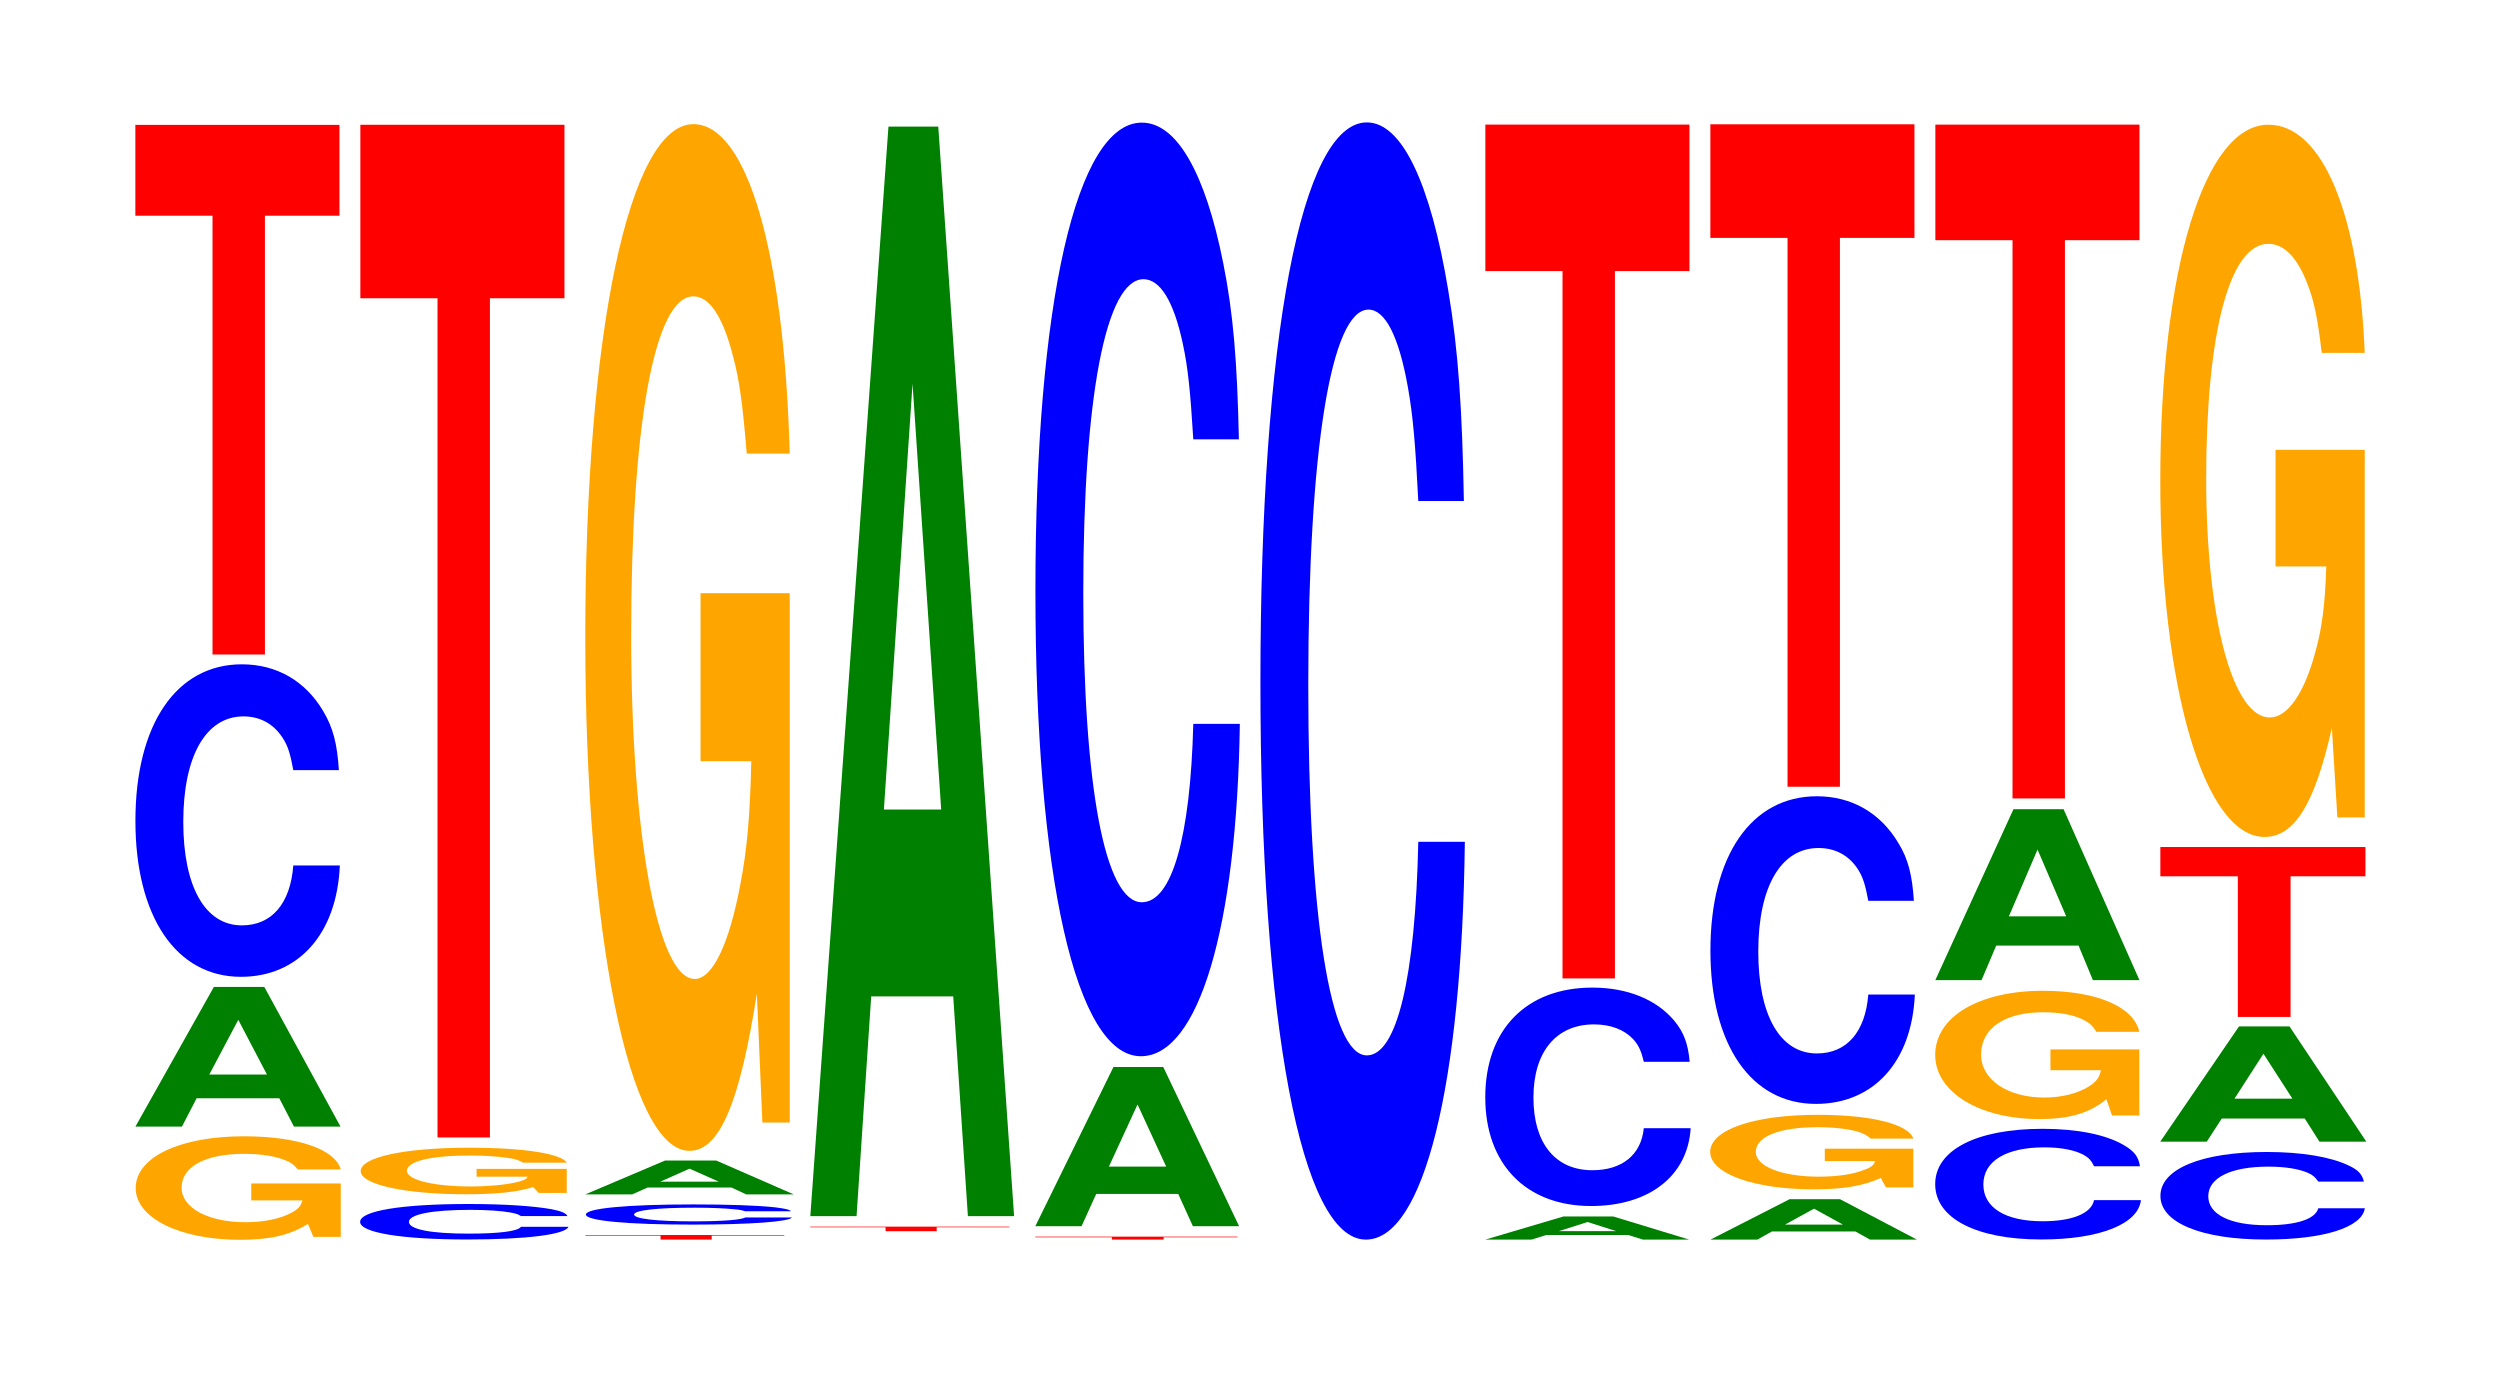
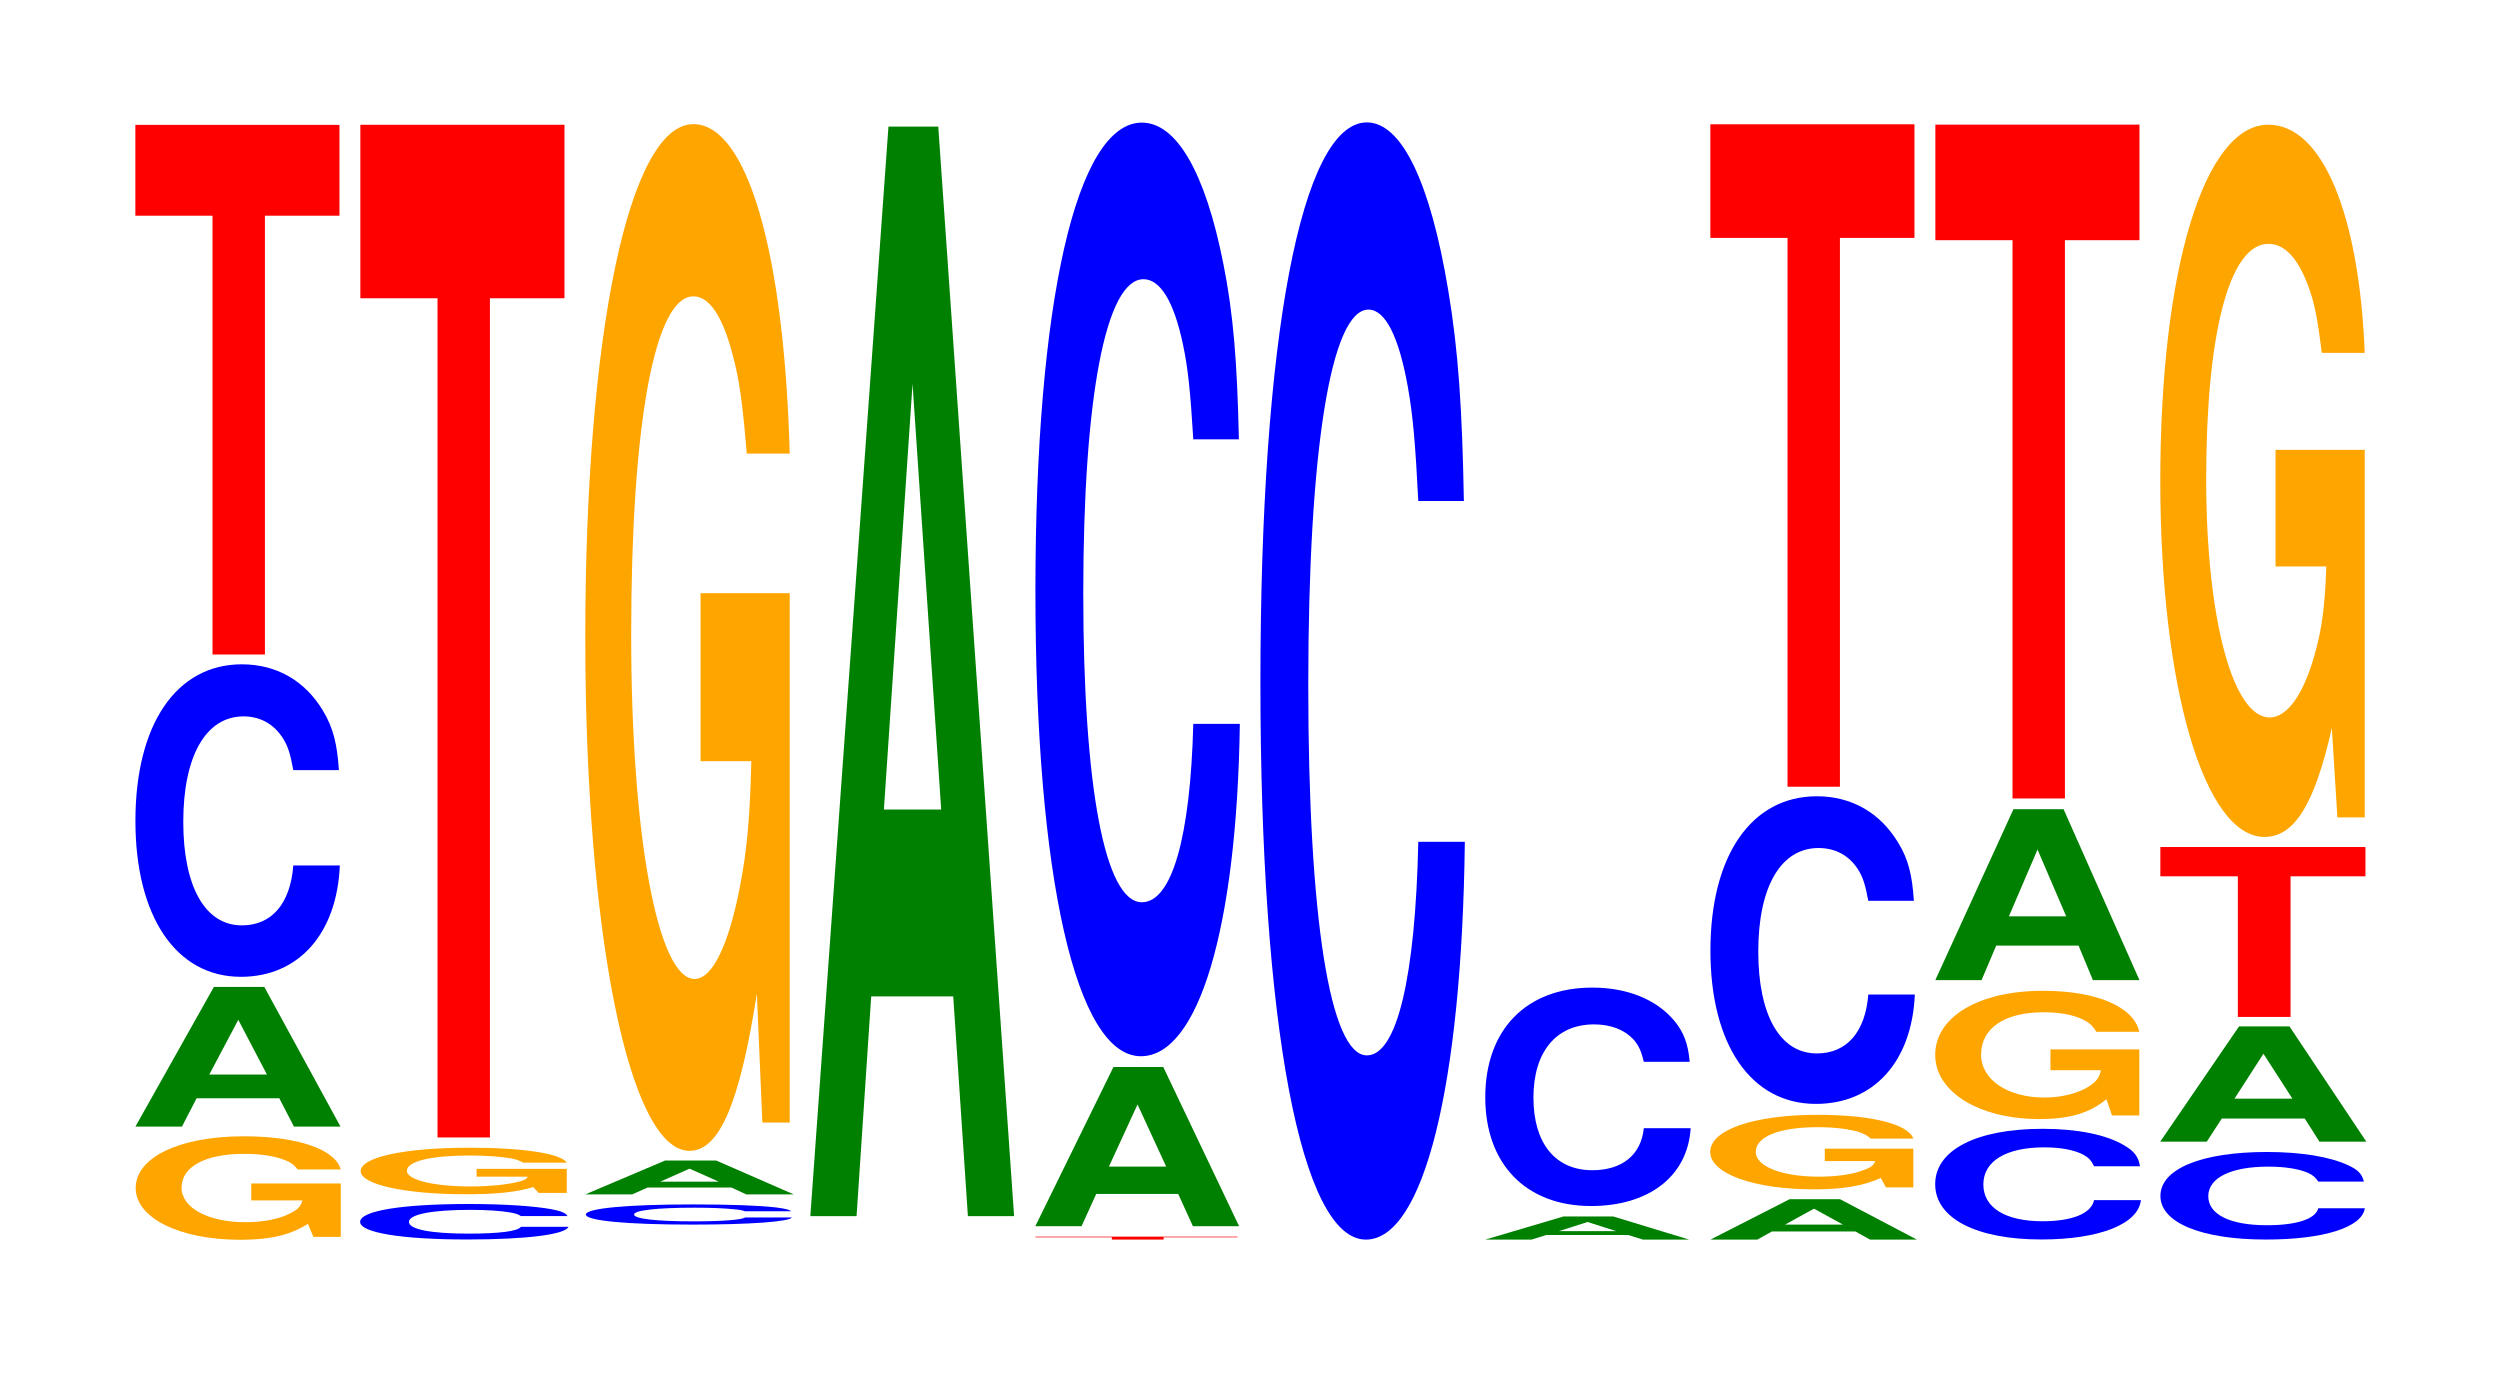
<svg xmlns="http://www.w3.org/2000/svg" xmlns:xlink="http://www.w3.org/1999/xlink" width="120pt" height="66pt" viewBox="0 0 120 66" version="1.1">
  <defs>
    <g>
      <symbol overflow="visible" id="glyph0-0">
        <path style="stroke:none;" d="M 10.469 -2.547 L 6.172 -2.547 L 6.172 -1.734 L 8.625 -1.734 C 8.562 -1.469 8.406 -1.297 8.094 -1.141 C 7.562 -0.844 6.75 -0.688 5.891 -0.688 C 4.109 -0.688 2.828 -1.375 2.828 -2.344 C 2.828 -3.359 3.969 -3.969 5.828 -3.969 C 6.594 -3.969 7.25 -3.875 7.734 -3.688 C 8.047 -3.578 8.203 -3.469 8.406 -3.219 L 10.469 -3.219 C 10.203 -4.188 8.406 -4.812 5.812 -4.812 C 2.719 -4.812 0.625 -3.797 0.625 -2.328 C 0.625 -0.891 2.734 0.156 5.641 0.156 C 7.094 0.156 8.062 -0.078 8.891 -0.609 L 9.156 0.016 L 10.469 0.016 Z M 10.469 -2.547 " />
      </symbol>
      <symbol overflow="visible" id="glyph1-0">
        <path style="stroke:none;" d="M 7.281 -1.359 L 7.984 0 L 10.219 0 L 6.562 -6.703 L 4.141 -6.703 L 0.375 0 L 2.609 0 L 3.312 -1.359 Z M 6.688 -2.5 L 3.922 -2.5 L 5.312 -5.125 Z M 6.688 -2.5 " />
      </symbol>
      <symbol overflow="visible" id="glyph2-0">
        <path style="stroke:none;" d="M 10.438 -9.469 C 10.359 -10.703 10.172 -11.484 9.688 -12.297 C 8.828 -13.75 7.453 -14.547 5.781 -14.547 C 2.641 -14.547 0.672 -11.672 0.672 -7.031 C 0.672 -2.438 2.625 0.453 5.734 0.453 C 8.5 0.453 10.344 -1.609 10.484 -4.891 L 8.25 -4.891 C 8.109 -3.062 7.219 -2.016 5.781 -2.016 C 4.016 -2.016 2.969 -3.875 2.969 -6.984 C 2.969 -10.156 4.062 -12.047 5.859 -12.047 C 6.656 -12.047 7.312 -11.688 7.75 -11 C 8 -10.609 8.109 -10.234 8.25 -9.469 Z M 10.438 -9.469 " />
      </symbol>
      <symbol overflow="visible" id="glyph3-0">
        <path style="stroke:none;" d="M 6.453 -21.062 L 10.031 -21.062 L 10.031 -25.422 L 0.234 -25.422 L 0.234 -21.062 L 3.938 -21.062 L 3.938 0 L 6.453 0 Z M 6.453 -21.062 " />
      </symbol>
      <symbol overflow="visible" id="glyph4-0">
        <path style="stroke:none;" d="M 10.641 -1.078 C 10.562 -1.219 10.359 -1.312 9.875 -1.406 C 9 -1.562 7.594 -1.656 5.891 -1.656 C 2.688 -1.656 0.688 -1.328 0.688 -0.797 C 0.688 -0.281 2.672 0.047 5.828 0.047 C 8.656 0.047 10.547 -0.188 10.688 -0.562 L 8.406 -0.562 C 8.266 -0.344 7.344 -0.234 5.891 -0.234 C 4.078 -0.234 3.031 -0.438 3.031 -0.797 C 3.031 -1.156 4.125 -1.375 5.969 -1.375 C 6.781 -1.375 7.453 -1.328 7.891 -1.25 C 8.141 -1.203 8.266 -1.172 8.406 -1.078 Z M 10.641 -1.078 " />
      </symbol>
      <symbol overflow="visible" id="glyph5-0">
        <path style="stroke:none;" d="M 10.516 -1.156 L 6.188 -1.156 L 6.188 -0.781 L 8.641 -0.781 C 8.594 -0.656 8.438 -0.594 8.109 -0.516 C 7.578 -0.391 6.766 -0.312 5.906 -0.312 C 4.125 -0.312 2.844 -0.625 2.844 -1.062 C 2.844 -1.516 3.969 -1.797 5.859 -1.797 C 6.625 -1.797 7.266 -1.75 7.766 -1.672 C 8.078 -1.625 8.234 -1.562 8.422 -1.453 L 10.516 -1.453 C 10.25 -1.891 8.438 -2.172 5.844 -2.172 C 2.734 -2.172 0.625 -1.719 0.625 -1.047 C 0.625 -0.406 2.75 0.062 5.656 0.062 C 7.109 0.062 8.078 -0.031 8.906 -0.281 L 9.172 0 L 10.516 0 Z M 10.516 -1.156 " />
      </symbol>
      <symbol overflow="visible" id="glyph6-0">
        <path style="stroke:none;" d="M 6.453 -40.281 L 10.031 -40.281 L 10.031 -48.609 L 0.234 -48.609 L 0.234 -40.281 L 3.938 -40.281 L 3.938 0 L 6.453 0 Z M 6.453 -40.281 " />
      </symbol>
      <symbol overflow="visible" id="glyph7-0">
-         <path style="stroke:none;" d="M 6.297 -0.188 L 9.781 -0.188 L 9.781 -0.219 L 0.234 -0.219 L 0.234 -0.188 L 3.844 -0.188 L 3.844 0 L 6.297 0 Z M 6.297 -0.188 " />
-       </symbol>
+         </symbol>
      <symbol overflow="visible" id="glyph8-0">
        <path style="stroke:none;" d="M 10.531 -0.609 C 10.469 -0.688 10.266 -0.734 9.781 -0.797 C 8.922 -0.891 7.531 -0.938 5.844 -0.938 C 2.656 -0.938 0.688 -0.75 0.688 -0.453 C 0.688 -0.156 2.641 0.031 5.781 0.031 C 8.578 0.031 10.453 -0.109 10.578 -0.312 L 8.328 -0.312 C 8.188 -0.203 7.281 -0.125 5.844 -0.125 C 4.047 -0.125 3 -0.25 3 -0.453 C 3 -0.656 4.094 -0.781 5.922 -0.781 C 6.719 -0.781 7.391 -0.75 7.812 -0.703 C 8.062 -0.688 8.188 -0.656 8.328 -0.609 Z M 10.531 -0.609 " />
      </symbol>
      <symbol overflow="visible" id="glyph9-0">
        <path style="stroke:none;" d="M 7.406 -0.328 L 8.109 0 L 10.391 0 L 6.672 -1.625 L 4.219 -1.625 L 0.391 0 L 2.641 0 L 3.375 -0.328 Z M 6.797 -0.609 L 3.984 -0.609 L 5.391 -1.234 Z M 6.797 -0.609 " />
      </symbol>
      <symbol overflow="visible" id="glyph10-0">
        <path style="stroke:none;" d="M 10.422 -25.281 L 6.141 -25.281 L 6.141 -17.219 L 8.578 -17.219 C 8.516 -14.578 8.375 -12.969 8.047 -11.281 C 7.516 -8.453 6.719 -6.766 5.859 -6.766 C 4.094 -6.766 2.812 -13.609 2.812 -23.281 C 2.812 -33.406 3.938 -39.531 5.797 -39.531 C 6.562 -39.531 7.203 -38.578 7.688 -36.703 C 8 -35.547 8.156 -34.438 8.359 -31.984 L 10.422 -31.984 C 10.156 -41.672 8.375 -47.797 5.797 -47.797 C 2.719 -47.797 0.609 -37.797 0.609 -23.156 C 0.609 -8.906 2.719 1.484 5.609 1.484 C 7.047 1.484 8.016 -0.781 8.844 -6.062 L 9.109 0.125 L 10.422 0.125 Z M 10.422 -25.281 " />
      </symbol>
      <symbol overflow="visible" id="glyph11-0">
        <path style="stroke:none;" d="M 7.234 -10.547 L 7.938 0 L 10.156 0 L 6.516 -52.297 L 4.125 -52.297 L 0.375 0 L 2.594 0 L 3.297 -10.547 Z M 6.656 -19.516 L 3.906 -19.516 L 5.281 -39.953 Z M 6.656 -19.516 " />
      </symbol>
      <symbol overflow="visible" id="glyph12-0">
        <path style="stroke:none;" d="M 6.391 -0.109 L 9.938 -0.109 L 9.938 -0.141 L 0.234 -0.141 L 0.234 -0.109 L 3.906 -0.109 L 3.906 0 L 6.391 0 Z M 6.391 -0.109 " />
      </symbol>
      <symbol overflow="visible" id="glyph13-0">
        <path style="stroke:none;" d="M 7.234 -1.547 L 7.938 0 L 10.156 0 L 6.516 -7.641 L 4.125 -7.641 L 0.375 0 L 2.594 0 L 3.297 -1.547 Z M 6.656 -2.859 L 3.906 -2.859 L 5.281 -5.844 Z M 6.656 -2.859 " />
      </symbol>
      <symbol overflow="visible" id="glyph14-0">
        <path style="stroke:none;" d="M 10.438 -28.266 C 10.359 -31.969 10.172 -34.312 9.688 -36.719 C 8.828 -41.062 7.453 -43.469 5.781 -43.469 C 2.641 -43.469 0.672 -34.844 0.672 -21 C 0.672 -7.266 2.625 1.344 5.734 1.344 C 8.5 1.344 10.344 -4.812 10.484 -14.609 L 8.25 -14.609 C 8.109 -9.156 7.219 -6.047 5.781 -6.047 C 4.016 -6.047 2.969 -11.562 2.969 -20.875 C 2.969 -30.328 4.062 -35.953 5.859 -35.953 C 6.656 -35.953 7.312 -34.906 7.75 -32.844 C 8 -31.672 8.109 -30.562 8.25 -28.266 Z M 10.438 -28.266 " />
      </symbol>
      <symbol overflow="visible" id="glyph15-0">
        <path style="stroke:none;" d="M 10.438 -33.844 C 10.359 -38.266 10.172 -41.062 9.688 -43.953 C 8.828 -49.141 7.453 -52.016 5.781 -52.016 C 2.641 -52.016 0.672 -41.703 0.672 -25.125 C 0.672 -8.703 2.625 1.609 5.734 1.609 C 8.5 1.609 10.344 -5.75 10.484 -17.484 L 8.25 -17.484 C 8.109 -10.953 7.219 -7.234 5.781 -7.234 C 4.016 -7.234 2.969 -13.828 2.969 -25 C 2.969 -36.297 4.062 -43.031 5.859 -43.031 C 6.656 -43.031 7.312 -41.766 7.75 -39.312 C 8 -37.906 8.109 -36.578 8.25 -33.844 Z M 10.438 -33.844 " />
      </symbol>
      <symbol overflow="visible" id="glyph16-0">
        <path style="stroke:none;" d="M 7.234 -0.219 L 7.938 0 L 10.156 0 L 6.516 -1.109 L 4.125 -1.109 L 0.375 0 L 2.594 0 L 3.297 -0.219 Z M 6.656 -0.406 L 3.906 -0.406 L 5.281 -0.844 Z M 6.656 -0.406 " />
      </symbol>
      <symbol overflow="visible" id="glyph17-0">
        <path style="stroke:none;" d="M 10.484 -6.609 C 10.406 -7.484 10.203 -8.031 9.734 -8.594 C 8.875 -9.609 7.484 -10.172 5.812 -10.172 C 2.641 -10.172 0.672 -8.156 0.672 -4.906 C 0.672 -1.703 2.625 0.312 5.75 0.312 C 8.531 0.312 10.391 -1.125 10.531 -3.422 L 8.281 -3.422 C 8.156 -2.141 7.234 -1.406 5.812 -1.406 C 4.031 -1.406 2.984 -2.703 2.984 -4.891 C 2.984 -7.094 4.078 -8.406 5.891 -8.406 C 6.688 -8.406 7.344 -8.156 7.781 -7.688 C 8.031 -7.406 8.156 -7.141 8.281 -6.609 Z M 10.484 -6.609 " />
      </symbol>
      <symbol overflow="visible" id="glyph18-0">
-         <path style="stroke:none;" d="M 6.453 -33.953 L 10.031 -33.953 L 10.031 -40.984 L 0.234 -40.984 L 0.234 -33.953 L 3.938 -33.953 L 3.938 0 L 6.453 0 Z M 6.453 -33.953 " />
-       </symbol>
+         </symbol>
      <symbol overflow="visible" id="glyph19-0">
        <path style="stroke:none;" d="M 7.328 -0.391 L 8.031 0 L 10.281 0 L 6.594 -1.938 L 4.172 -1.938 L 0.375 0 L 2.625 0 L 3.328 -0.391 Z M 6.734 -0.719 L 3.953 -0.719 L 5.344 -1.484 Z M 6.734 -0.719 " />
      </symbol>
      <symbol overflow="visible" id="glyph20-0">
        <path style="stroke:none;" d="M 10.359 -1.844 L 6.109 -1.844 L 6.109 -1.25 L 8.531 -1.25 C 8.469 -1.062 8.328 -0.938 8 -0.828 C 7.484 -0.609 6.672 -0.5 5.828 -0.5 C 4.062 -0.5 2.797 -0.984 2.797 -1.688 C 2.797 -2.422 3.922 -2.875 5.766 -2.875 C 6.531 -2.875 7.172 -2.797 7.656 -2.672 C 7.953 -2.578 8.125 -2.5 8.312 -2.328 L 10.359 -2.328 C 10.109 -3.031 8.328 -3.469 5.766 -3.469 C 2.703 -3.469 0.609 -2.75 0.609 -1.688 C 0.609 -0.641 2.719 0.109 5.578 0.109 C 7.016 0.109 7.969 -0.062 8.797 -0.438 L 9.047 0.016 L 10.359 0.016 Z M 10.359 -1.844 " />
      </symbol>
      <symbol overflow="visible" id="glyph21-0">
        <path style="stroke:none;" d="M 10.438 -9.312 C 10.359 -10.531 10.172 -11.312 9.688 -12.094 C 8.828 -13.531 7.453 -14.328 5.781 -14.328 C 2.641 -14.328 0.672 -11.484 0.672 -6.922 C 0.672 -2.391 2.625 0.438 5.734 0.438 C 8.5 0.438 10.344 -1.578 10.484 -4.812 L 8.25 -4.812 C 8.109 -3.016 7.219 -1.984 5.781 -1.984 C 4.016 -1.984 2.969 -3.812 2.969 -6.875 C 2.969 -10 4.062 -11.844 5.859 -11.844 C 6.656 -11.844 7.312 -11.5 7.75 -10.828 C 8 -10.438 8.109 -10.062 8.25 -9.312 Z M 10.438 -9.312 " />
      </symbol>
      <symbol overflow="visible" id="glyph22-0">
        <path style="stroke:none;" d="M 6.453 -26.344 L 10.031 -26.344 L 10.031 -31.797 L 0.234 -31.797 L 0.234 -26.344 L 3.938 -26.344 L 3.938 0 L 6.453 0 Z M 6.453 -26.344 " />
      </symbol>
      <symbol overflow="visible" id="glyph23-0">
        <path style="stroke:none;" d="M 10.5 -3.359 C 10.438 -3.797 10.234 -4.078 9.75 -4.359 C 8.891 -4.875 7.5 -5.156 5.828 -5.156 C 2.656 -5.156 0.672 -4.141 0.672 -2.5 C 0.672 -0.859 2.641 0.156 5.766 0.156 C 8.547 0.156 10.422 -0.578 10.547 -1.734 L 8.297 -1.734 C 8.172 -1.094 7.25 -0.719 5.828 -0.719 C 4.031 -0.719 2.984 -1.375 2.984 -2.484 C 2.984 -3.609 4.078 -4.266 5.906 -4.266 C 6.703 -4.266 7.359 -4.141 7.797 -3.906 C 8.047 -3.766 8.172 -3.625 8.297 -3.359 Z M 10.5 -3.359 " />
      </symbol>
      <symbol overflow="visible" id="glyph24-0">
        <path style="stroke:none;" d="M 10.406 -3.156 L 6.141 -3.156 L 6.141 -2.156 L 8.562 -2.156 C 8.5 -1.828 8.359 -1.625 8.031 -1.406 C 7.516 -1.062 6.703 -0.844 5.859 -0.844 C 4.078 -0.844 2.812 -1.703 2.812 -2.906 C 2.812 -4.172 3.938 -4.938 5.797 -4.938 C 6.562 -4.938 7.203 -4.828 7.688 -4.594 C 8 -4.438 8.156 -4.312 8.344 -4 L 10.406 -4 C 10.141 -5.203 8.359 -5.969 5.781 -5.969 C 2.703 -5.969 0.609 -4.719 0.609 -2.891 C 0.609 -1.109 2.719 0.188 5.609 0.188 C 7.047 0.188 8.016 -0.094 8.828 -0.766 L 9.094 0.016 L 10.406 0.016 Z M 10.406 -3.156 " />
      </symbol>
      <symbol overflow="visible" id="glyph25-0">
        <path style="stroke:none;" d="M 7.25 -1.656 L 7.938 0 L 10.172 0 L 6.531 -8.203 L 4.125 -8.203 L 0.375 0 L 2.594 0 L 3.297 -1.656 Z M 6.656 -3.062 L 3.906 -3.062 L 5.281 -6.266 Z M 6.656 -3.062 " />
      </symbol>
      <symbol overflow="visible" id="glyph26-0">
        <path style="stroke:none;" d="M 6.453 -26.797 L 10.031 -26.797 L 10.031 -32.344 L 0.234 -32.344 L 0.234 -26.797 L 3.938 -26.797 L 3.938 0 L 6.453 0 Z M 6.453 -26.797 " />
      </symbol>
      <symbol overflow="visible" id="glyph27-0">
        <path style="stroke:none;" d="M 10.438 -2.656 C 10.359 -3 10.172 -3.219 9.688 -3.438 C 8.828 -3.844 7.453 -4.078 5.781 -4.078 C 2.641 -4.078 0.672 -3.266 0.672 -1.969 C 0.672 -0.688 2.625 0.125 5.734 0.125 C 8.5 0.125 10.344 -0.453 10.484 -1.375 L 8.25 -1.375 C 8.109 -0.859 7.219 -0.562 5.781 -0.562 C 4.016 -0.562 2.969 -1.078 2.969 -1.953 C 2.969 -2.844 4.062 -3.375 5.859 -3.375 C 6.656 -3.375 7.312 -3.266 7.75 -3.078 C 8 -2.969 8.109 -2.859 8.25 -2.656 Z M 10.438 -2.656 " />
      </symbol>
      <symbol overflow="visible" id="glyph28-0">
        <path style="stroke:none;" d="M 7.312 -1.109 L 8.016 0 L 10.266 0 L 6.578 -5.531 L 4.156 -5.531 L 0.375 0 L 2.609 0 L 3.328 -1.109 Z M 6.719 -2.062 L 3.938 -2.062 L 5.328 -4.219 Z M 6.719 -2.062 " />
      </symbol>
      <symbol overflow="visible" id="glyph29-0">
        <path style="stroke:none;" d="M 6.484 -6.75 L 10.078 -6.75 L 10.078 -8.156 L 0.234 -8.156 L 0.234 -6.75 L 3.953 -6.75 L 3.953 0 L 6.484 0 Z M 6.484 -6.75 " />
      </symbol>
      <symbol overflow="visible" id="glyph30-0">
        <path style="stroke:none;" d="M 10.422 -17.547 L 6.141 -17.547 L 6.141 -11.953 L 8.578 -11.953 C 8.516 -10.109 8.375 -9 8.047 -7.828 C 7.516 -5.859 6.719 -4.703 5.859 -4.703 C 4.094 -4.703 2.812 -9.438 2.812 -16.156 C 2.812 -23.188 3.938 -27.438 5.797 -27.438 C 6.562 -27.438 7.203 -26.766 7.688 -25.469 C 8 -24.656 8.156 -23.891 8.359 -22.203 L 10.422 -22.203 C 10.156 -28.906 8.375 -33.156 5.797 -33.156 C 2.719 -33.156 0.609 -26.219 0.609 -16.062 C 0.609 -6.172 2.719 1.031 5.609 1.031 C 7.047 1.031 8.016 -0.531 8.844 -4.203 L 9.109 0.094 L 10.422 0.094 Z M 10.422 -17.547 " />
      </symbol>
    </g>
  </defs>
  <g id="surface1">
    <g style="fill:rgb(100%,64.647%,0%);fill-opacity:1;">
      <use xlink:href="#glyph0-0" x="5.888" y="59.354" />
    </g>
    <g style="fill:rgb(0%,50.194%,0%);fill-opacity:1;">
      <use xlink:href="#glyph1-0" x="6.125" y="54.076" />
    </g>
    <g style="fill:rgb(0%,0%,100%);fill-opacity:1;">
      <use xlink:href="#glyph2-0" x="5.828" y="46.434" />
    </g>
    <g style="fill:rgb(100%,0%,0%);fill-opacity:1;">
      <use xlink:href="#glyph3-0" x="6.263" y="31.416" />
    </g>
    <g style="fill:rgb(0%,0%,100%);fill-opacity:1;">
      <use xlink:href="#glyph4-0" x="16.598" y="59.448" />
    </g>
    <g style="fill:rgb(100%,64.647%,0%);fill-opacity:1;">
      <use xlink:href="#glyph5-0" x="16.688" y="57.262" />
    </g>
    <g style="fill:rgb(100%,0%,0%);fill-opacity:1;">
      <use xlink:href="#glyph6-0" x="17.063" y="54.598" />
    </g>
    <g style="fill:rgb(100%,0%,0%);fill-opacity:1;">
      <use xlink:href="#glyph7-0" x="27.863" y="59.5" />
    </g>
    <g style="fill:rgb(0%,0%,100%);fill-opacity:1;">
      <use xlink:href="#glyph8-0" x="27.436" y="58.75" />
    </g>
    <g style="fill:rgb(0%,50.194%,0%);fill-opacity:1;">
      <use xlink:href="#glyph9-0" x="27.706" y="57.33" />
    </g>
    <g style="fill:rgb(100%,64.647%,0%);fill-opacity:1;">
      <use xlink:href="#glyph10-0" x="27.485" y="53.756" />
    </g>
    <g style="fill:rgb(100%,0%,0%);fill-opacity:1;">
      <use xlink:href="#glyph7-0" x="38.663" y="59.098" />
    </g>
    <g style="fill:rgb(0%,50.194%,0%);fill-opacity:1;">
      <use xlink:href="#glyph11-0" x="38.521" y="58.375" />
    </g>
    <g style="fill:rgb(100%,0%,0%);fill-opacity:1;">
      <use xlink:href="#glyph12-0" x="49.463" y="59.5" />
    </g>
    <g style="fill:rgb(0%,50.194%,0%);fill-opacity:1;">
      <use xlink:href="#glyph13-0" x="49.321" y="58.857" />
    </g>
    <g style="fill:rgb(0%,0%,100%);fill-opacity:1;">
      <use xlink:href="#glyph14-0" x="49.028" y="49.355" />
    </g>
    <g style="fill:rgb(0%,0%,100%);fill-opacity:1;">
      <use xlink:href="#glyph15-0" x="59.828" y="57.892" />
    </g>
    <g style="fill:rgb(0%,50.194%,0%);fill-opacity:1;">
      <use xlink:href="#glyph16-0" x="70.921" y="59.5" />
    </g>
    <g style="fill:rgb(0%,0%,100%);fill-opacity:1;">
      <use xlink:href="#glyph17-0" x="70.621" y="57.577" />
    </g>
    <g style="fill:rgb(100%,0%,0%);fill-opacity:1;">
      <use xlink:href="#glyph18-0" x="71.063" y="46.964" />
    </g>
    <g style="fill:rgb(0%,50.194%,0%);fill-opacity:1;">
      <use xlink:href="#glyph19-0" x="81.728" y="59.5" />
    </g>
    <g style="fill:rgb(100%,64.647%,0%);fill-opacity:1;">
      <use xlink:href="#glyph20-0" x="81.481" y="56.98" />
    </g>
    <g style="fill:rgb(0%,0%,100%);fill-opacity:1;">
      <use xlink:href="#glyph21-0" x="81.428" y="52.549" />
    </g>
    <g style="fill:rgb(100%,0%,0%);fill-opacity:1;">
      <use xlink:href="#glyph22-0" x="81.863" y="37.763" />
    </g>
    <g style="fill:rgb(0%,0%,100%);fill-opacity:1;">
      <use xlink:href="#glyph23-0" x="92.217" y="59.339" />
    </g>
    <g style="fill:rgb(100%,64.647%,0%);fill-opacity:1;">
      <use xlink:href="#glyph24-0" x="92.281" y="53.527" />
    </g>
    <g style="fill:rgb(0%,50.194%,0%);fill-opacity:1;">
      <use xlink:href="#glyph25-0" x="92.521" y="47.045" />
    </g>
    <g style="fill:rgb(100%,0%,0%);fill-opacity:1;">
      <use xlink:href="#glyph26-0" x="92.663" y="38.326" />
    </g>
    <g style="fill:rgb(0%,0%,100%);fill-opacity:1;">
      <use xlink:href="#glyph27-0" x="103.028" y="59.373" />
    </g>
    <g style="fill:rgb(0%,50.194%,0%);fill-opacity:1;">
      <use xlink:href="#glyph28-0" x="103.317" y="54.799" />
    </g>
    <g style="fill:rgb(100%,0%,0%);fill-opacity:1;">
      <use xlink:href="#glyph29-0" x="103.463" y="48.813" />
    </g>
    <g style="fill:rgb(100%,64.647%,0%);fill-opacity:1;">
      <use xlink:href="#glyph30-0" x="103.085" y="39.142" />
    </g>
  </g>
</svg>